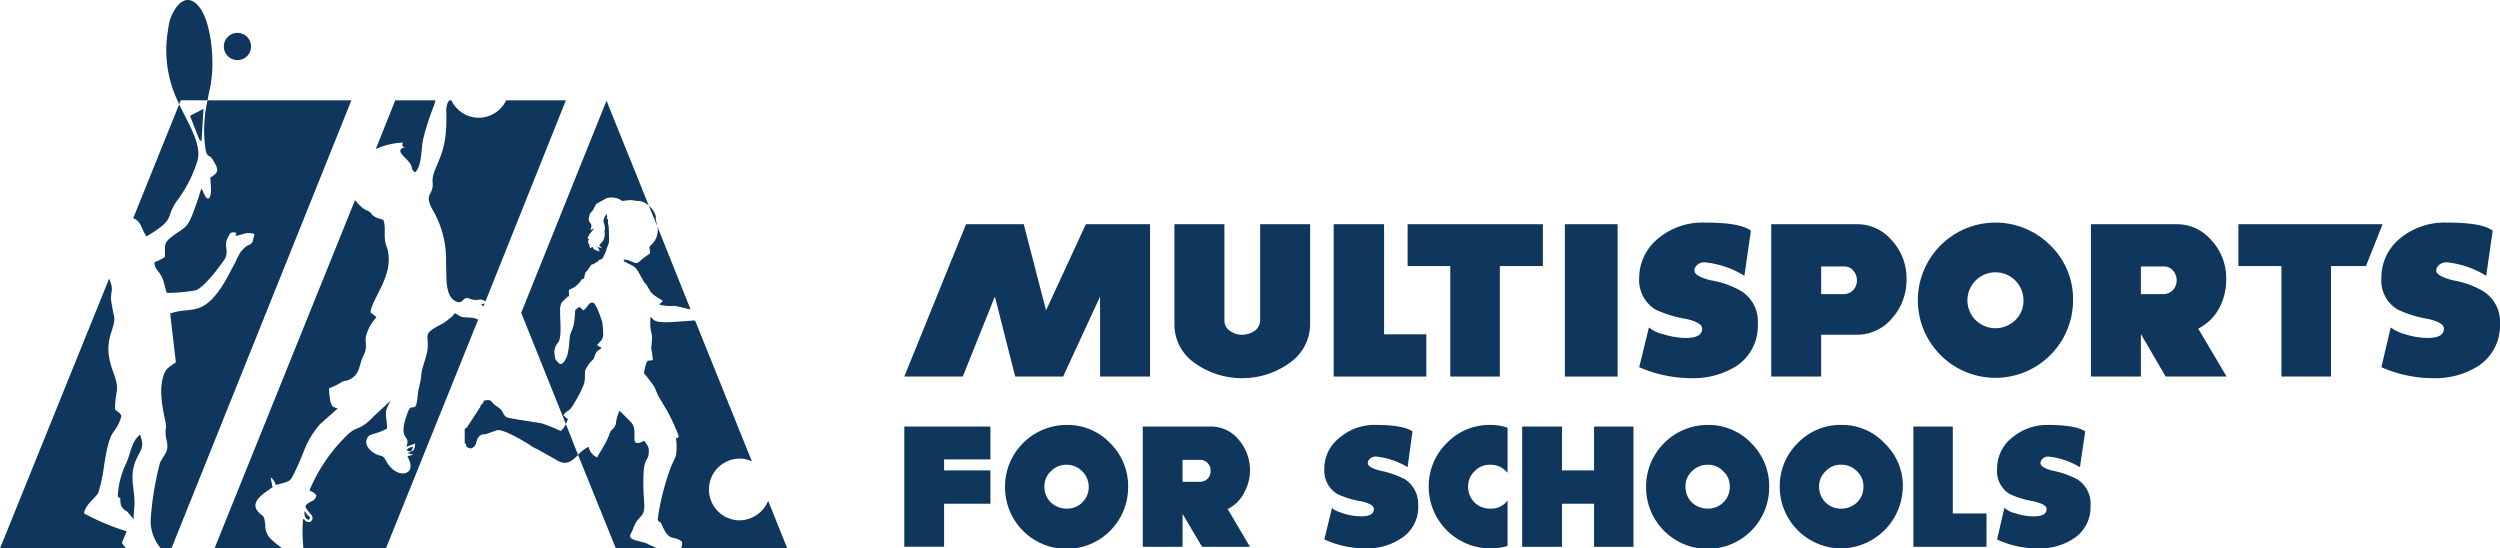
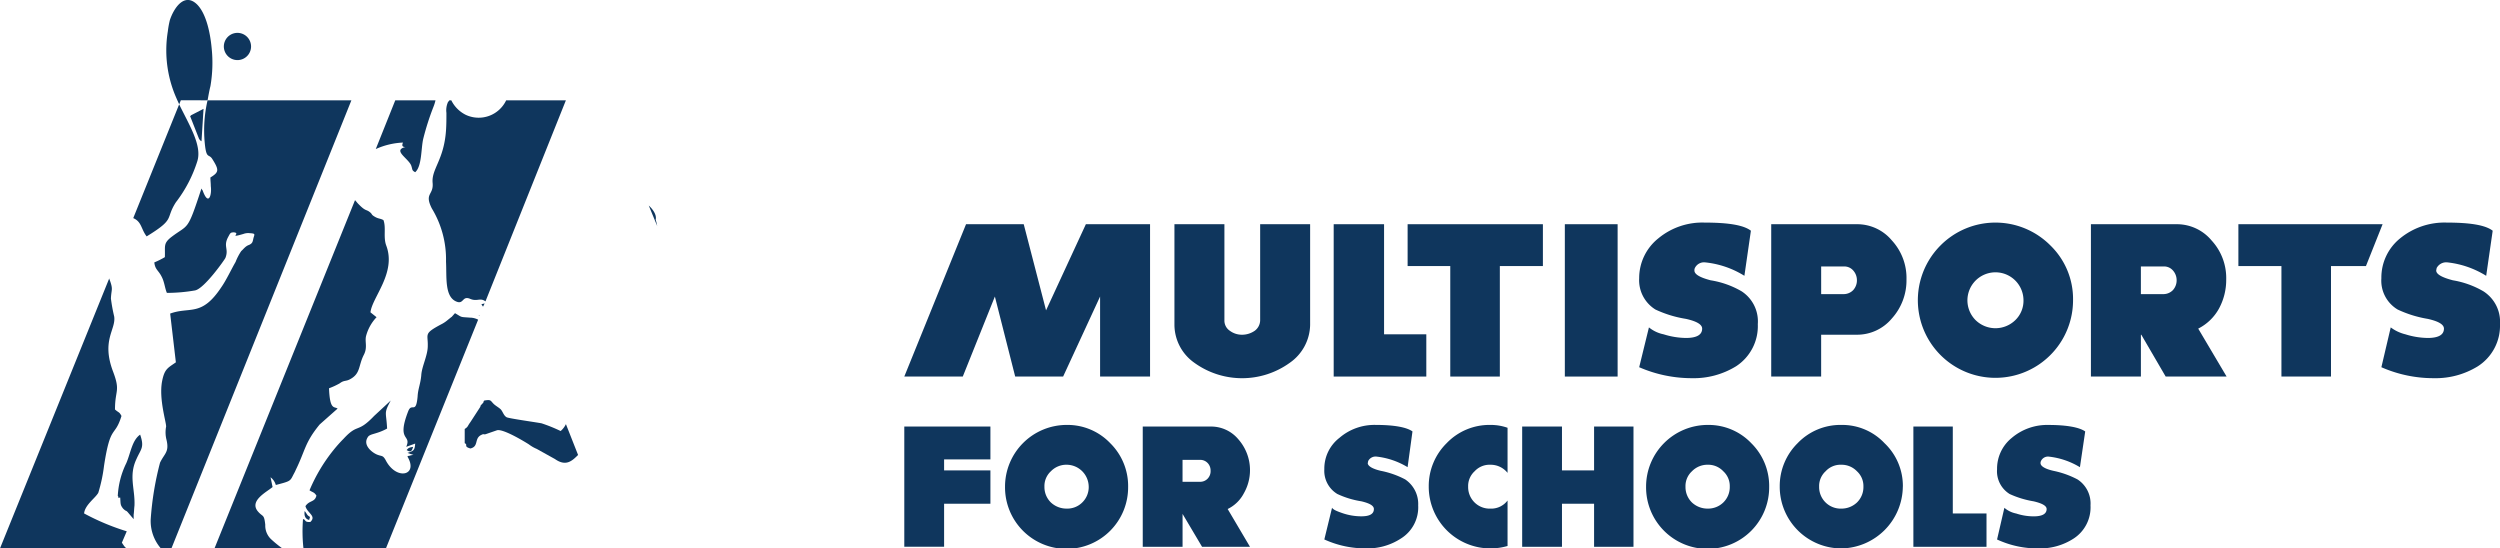
<svg xmlns="http://www.w3.org/2000/svg" width="350.5" height="76.885" viewBox="0 0 350.5 76.885">
  <g id="Layer_x0020_1" transform="translate(0 -0.078)">
    <g id="_280489984" transform="translate(0 0.078)">
      <path id="Path_303" data-name="Path 303" d="M2226,573.358h8.2l4.5-11.22,2.848,11.22h6.72l5.183-11.22v11.22h7.005V552h-9l-5.581,12.075L2242.745,552h-8.088Z" transform="translate(-2099.218 -520.565)" fill="#0f365d" />
      <path id="Path_304" data-name="Path 304" d="M2910.024,566.125a6.611,6.611,0,0,1-2.848,5.3,11.429,11.429,0,0,1-13.385,0,6.546,6.546,0,0,1-2.791-5.3V552h7.006v13.5a1.707,1.707,0,0,0,.74,1.424,2.846,2.846,0,0,0,1.766.57,3.107,3.107,0,0,0,1.766-.57,1.867,1.867,0,0,0,.74-1.424V552h7.006Z" transform="translate(-2726.344 -520.565)" fill="#0f365d" />
      <path id="Path_305" data-name="Path 305" d="M3295.986,573.358H3283V552h7.063v15.435h5.923Z" transform="translate(-3096.017 -520.565)" fill="#0f365d" />
      <path id="Path_306" data-name="Path 306" d="M3483.966,557.866h-6.037v15.492h-6.949V557.866H3465V552h18.966Z" transform="translate(-3267.652 -520.565)" fill="#0f365d" />
      <path id="Path_307" data-name="Path 307" d="M3859.4,573.358H3852V552h7.4Z" transform="translate(-3632.61 -520.565)" fill="#0f365d" />
      <path id="Path_308" data-name="Path 308" d="M4051.631,562.239a6.707,6.707,0,0,1-3.075,5.923,11.335,11.335,0,0,1-6.208,1.652,18.486,18.486,0,0,1-7.347-1.538l1.367-5.582a4.747,4.747,0,0,0,2.051.968,10.865,10.865,0,0,0,3.132.513c1.538,0,2.278-.456,2.278-1.31,0-.57-.74-1.025-2.278-1.367a15.9,15.9,0,0,1-4.272-1.31A4.824,4.824,0,0,1,4035,555.8a7.12,7.12,0,0,1,2.677-5.582A9.661,9.661,0,0,1,4044.17,548c3.3,0,5.468.342,6.493,1.139l-.912,6.322a12.834,12.834,0,0,0-5.468-1.879,1.429,1.429,0,0,0-1.481.8.726.726,0,0,0-.057.342c0,.513.74.968,2.278,1.367a12.512,12.512,0,0,1,4.329,1.538A5.03,5.03,0,0,1,4051.631,562.239Z" transform="translate(-3805.187 -516.793)" fill="#0f365d" />
      <path id="Path_309" data-name="Path 309" d="M4378.967,559.746a7.957,7.957,0,0,1-2.051,5.468,6.338,6.338,0,0,1-4.9,2.278h-5.013v5.866h-7V552h12.018a6.338,6.338,0,0,1,4.9,2.278A7.76,7.76,0,0,1,4378.967,559.746Zm-6.949.114a2.038,2.038,0,0,0-.513-1.367,1.649,1.649,0,0,0-1.31-.569h-3.19V561.8h3.19a1.853,1.853,0,0,0,1.31-.57A2.038,2.038,0,0,0,4372.019,559.86Z" transform="translate(-4111.678 -520.565)" fill="#0f365d" />
      <path id="Path_310" data-name="Path 310" d="M4742.758,558.878a10.879,10.879,0,1,1-18.567-7.689,10.862,10.862,0,0,1,15.377,0A10.455,10.455,0,0,1,4742.758,558.878Zm-6.948,0a3.93,3.93,0,1,0-6.721,2.791,3.988,3.988,0,0,0,5.581,0A3.777,3.777,0,0,0,4735.81,558.878Z" transform="translate(-4452.117 -516.793)" fill="#0f365d" />
      <path id="Path_311" data-name="Path 311" d="M5166.023,573.358h-8.543l-3.417-5.866h-.057v5.866H5147V552h12.017a6.337,6.337,0,0,1,4.9,2.278,7.764,7.764,0,0,1,2.051,5.468,8.424,8.424,0,0,1-1.025,4.1,6.84,6.84,0,0,1-2.9,2.791Zm-7.006-13.5a2.041,2.041,0,0,0-.513-1.367,1.647,1.647,0,0,0-1.31-.569h-3.189V561.8h3.189a1.85,1.85,0,0,0,1.31-.57A2.041,2.041,0,0,0,5159.017,559.86Z" transform="translate(-4853.853 -520.565)" fill="#0f365d" />
      <path id="Path_312" data-name="Path 312" d="M5527.884,557.866h-4.9v15.492h-6.949V557.866H5510V552h20.218Z" transform="translate(-5196.178 -520.565)" fill="#0f365d" fill-rule="evenodd" />
      <path id="Path_313" data-name="Path 313" d="M5878.632,562.239a6.753,6.753,0,0,1-3.133,5.923,11.266,11.266,0,0,1-6.15,1.652,18.081,18.081,0,0,1-7.347-1.538l1.31-5.582a5.63,5.63,0,0,0,2.051.968,10.872,10.872,0,0,0,3.132.513c1.538,0,2.278-.456,2.278-1.31,0-.57-.741-1.025-2.278-1.367a16.035,16.035,0,0,1-4.214-1.31A4.714,4.714,0,0,1,5862,555.8a7.059,7.059,0,0,1,2.62-5.582A9.81,9.81,0,0,1,5871.17,548c3.247,0,5.412.342,6.437,1.139l-.912,6.322a12.9,12.9,0,0,0-5.411-1.879,1.514,1.514,0,0,0-1.538.8c0,.114-.056.228-.056.342,0,.513.8.968,2.335,1.367a12.593,12.593,0,0,1,4.272,1.538A5.07,5.07,0,0,1,5878.632,562.239Z" transform="translate(-5528.132 -516.793)" fill="#0f365d" />
      <path id="Path_314" data-name="Path 314" d="M18.852,303.841c-.057.456-.057.911-.114,1.253v.626l-.683-.8c-.456-.57-.285-.171-.8-.683-.4-.513-.342-.627-.4-1.538-.627.057-.057.057-.342-.228a11.729,11.729,0,0,1,1.2-4.613c.627-1.481.8-3.189,1.936-3.987.627,1.823.114,1.993-.513,3.417C18,299.683,18.966,301.506,18.852,303.841ZM0,309.821H17.77c-.228-.114-.342-.285-.683-.8l.683-1.595a32.725,32.725,0,0,1-5.98-2.506c.114-1.2,1.595-2.164,1.993-2.9a21.749,21.749,0,0,0,.8-3.759c.911-5.98,1.481-3.873,2.449-7.005-.342-.627-.342-.4-.911-.911,0-2.791.8-2.506-.285-5.354-1.652-4.386.456-5.866.171-7.689a23.565,23.565,0,0,1-.456-2.506c.057-1.367.342-1.2-.171-2.62a.342.342,0,0,1-.057-.228Zm22.554,0h1.481L49.266,247H29.1a18.7,18.7,0,0,0-.4,5.923c.228,2.449.57,1.481,1.082,2.335.968,1.538.911,1.823-.285,2.563,0,.4.057.8.057,1.2.171,1.31-.342,2.848-1.139.626a1.245,1.245,0,0,1-.171-.285c-2.05,6.265-1.766,4.9-4.329,6.892-1.025.854-.74,1.2-.8,2.734a11.906,11.906,0,0,1-1.481.74c.114,1.025.57,1.082,1.025,1.993.4.74.456,1.652.74,2.278a22.893,22.893,0,0,0,3.93-.342c1.31-.228,4.215-4.386,4.272-4.556.513-1.31-.342-1.595.4-2.962.285-.513.285-.626.8-.626,1.025.114-.854.854,1.31.228a1.938,1.938,0,0,1,.911-.114c.8.057.683.114.513.683-.114.513-.114.74-.627.968-.513.171-.8.626-1.082.854a7.741,7.741,0,0,0-.8,1.538c-.57.968-1.31,2.563-1.993,3.531-2.791,4.215-4.386,2.677-7.176,3.7l.8,6.835c-1.139.8-1.595.911-1.936,2.677-.456,2.449.57,5.638.57,6.322a4.216,4.216,0,0,0,.057,1.88c.4,1.709-.285,1.88-.911,3.189a42.385,42.385,0,0,0-1.31,7.974A5.864,5.864,0,0,0,22.554,309.821Zm2.563-62.252-6.436,15.947c1.2.513,1.082,1.538,1.88,2.563,4.1-2.506,2.563-2.392,4.1-4.784a18.512,18.512,0,0,0,3.019-5.809C28.307,253.322,26.6,250.588,25.117,247.57Zm1.538,1.652c.057-.057.114-.057.114-.114l1.766-.911-.285,4.556c-.285-.228-.114-.057-.342-.342Z" transform="translate(0 -232.937)" fill="#0f365d" />
      <path id="Path_315" data-name="Path 315" d="M540.644,304.581c.228.285.228.342.4.57.4.4.4.057.228.683C540.758,305.72,540.53,305.265,540.644,304.581ZM528,309.821h9.511a15.971,15.971,0,0,1-1.481-1.2,2.628,2.628,0,0,1-.911-2.107c-.171-1.595-.342-1.025-1.082-1.936-1.139-1.481,1.31-2.677,2.107-3.36l-.285-1.367a2.067,2.067,0,0,1,.74,1.082c1.937-.513,1.993-.513,2.392-1.31.171-.342.285-.513.4-.8,1.367-2.791,1.253-3.816,3.36-6.379l2.506-2.221c-.456-.342-1.082.285-1.2-2.848a10.509,10.509,0,0,0,1.481-.683c.683-.513.854-.228,1.538-.626,1.424-.8,1.082-1.88,1.879-3.417.513-1.025.114-1.766.285-2.563a6.083,6.083,0,0,1,1.481-2.677l-.854-.683c.228-2.107,3.645-5.525,2.221-9.341-.456-1.2,0-2.506-.4-3.588-.4-.228-.626-.171-1.082-.4-.74-.4-.4-.4-.854-.74-.513-.4-.57-.057-1.652-1.2-.114-.114-.228-.285-.4-.456Zm12.473,0h11.562l12.929-32.066a2.529,2.529,0,0,0-1.139-.285c-1.481-.114-1.025,0-2.107-.627l-.456.513c-.171.114-.285.228-.513.4a4.59,4.59,0,0,1-1.025.683c-2.449,1.31-1.766,1.31-1.823,3.019,0,1.31-.854,2.9-.911,4.1-.114,1.253-.456,1.88-.513,2.962-.228,2.563-.8.8-1.31,2.05-1.709,4.386.513,3.189-.285,5.012l1.253-.456c-.057.968-.228,1.025-1.082,1.31l.854.285a2.022,2.022,0,0,0-.57.114c-.342.057-.171,0-.285.114,1.595,2.677-1.595,3.417-3.076.456-.4-.683-.513-.456-1.2-.74s-1.993-1.31-1.31-2.392c.285-.57,1.2-.4,2.734-1.253-.114-2.392-.513-2.05.513-3.93l-2.335,2.164c-2.392,2.506-2.221.968-4.272,3.189a20.064,20.064,0,0,0-1.424,1.595,23.459,23.459,0,0,0-3.36,5.639c.513.342.627.228.968.74-.228.968-.968.626-1.538,1.481.228.968,1.595,1.367.683,2.221-.911.057-.57-.342-1.025-.4A21.723,21.723,0,0,0,540.473,309.821Zm24.662-32.635.057-.057a.343.343,0,0,1-.228-.057Zm.513-1.253.228-.456-.456.114Zm.342-.74L577.266,247h-8.372a4.267,4.267,0,0,1-5.639,2.05A4.468,4.468,0,0,1,561.2,247h-.285c0,.057-.057.114-.171.228a2.832,2.832,0,0,0-.228,1.538c0,.8,0,1.652-.057,2.449-.285,4.158-2.05,5.411-1.879,7.347.171,1.766-1.2,1.424-.114,3.588a13.751,13.751,0,0,1,1.993,7.461c.114,2.221-.228,5.012,1.538,5.638.968.342.74-.911,1.879-.4C564.85,275.25,565.248,274.623,565.989,275.193ZM558.984,247h-5.639l-2.734,6.835a10.339,10.339,0,0,1,3.816-.911c-.114.285-.228.626.342.626-1.823.456.342,1.538.8,2.563.228.627.057.684.569.968.968-.854.8-3.36,1.139-4.727a36.8,36.8,0,0,1,1.424-4.443A5.865,5.865,0,0,0,558.984,247Zm-4.044,49.038c.285-.342.342-.342.911-.456C555.68,296.1,555.566,296.437,554.94,296.038Z" transform="translate(-497.928 -232.937)" fill="#0f365d" />
-       <path id="Path_316" data-name="Path 316" d="M1320.306,310.764h-14.922a1.569,1.569,0,0,0,.171-.911c-1.2-1.025-1.708.114-2.734-2.164-.456-1.082-.285-.285-.683-.911l.114-.911a36.073,36.073,0,0,1,1.766-6.607c.228-.513.513-1.025.683-1.538a8.407,8.407,0,0,0,0-2.392c.456-.228.057.285.4-.285a29.114,29.114,0,0,0-1.652-3.588l-1.253-2.107c-.171-.4-.342-.854-.513-1.2a17.3,17.3,0,0,0-1.481-1.937c.456-2.449.57-1.538,1.253-1.879-.228-2.221-.285-.8-.114-2.9.057-1.025-.342-.911-.228-3.076.512.228.228.342.74.513.74.342,2.9.114,3.7.057.512,0,1.253-.114,1.822-.114l7.974,19.763a3.661,3.661,0,0,0-1.766-.4,4.329,4.329,0,0,0,0,8.657,4.421,4.421,0,0,0,4.044-2.734Zm-18.169,0h-5.866l-5.3-13.1a4.7,4.7,0,0,1,1.481-1.139,2,2,0,0,0,1.2,1.481c.342-.683.627-1.025.911-1.595a8.824,8.824,0,0,0,.8-1.652c.285-.911.627-.513.911-1.481a5.689,5.689,0,0,1,.512-1.823l1.651,1.652c1.139,1.367-.569,3.759,1.823,2.563.228.456.683.74.626,1.481,0,1.823-.911.114-.74,5.468,0,.8.114,1.538.114,2.278,0,1.538-.968,1.367-1.538,3.019-.228.8-1.025,1.31.285,1.709l.456.114c.513.171.513.114,1.025.285C1300.941,310.252,1301.567,310.536,1302.137,310.764Zm-12.872-17.428L1283,277.73,1294.961,248l5.923,14.694a2.6,2.6,0,0,0-1.253-.626c-1.367-.057-.683-.228-2.107-.057-.228,0-.342.114-.512-.057a2.539,2.539,0,0,0-2.05-.285l-1.139.626a.056.056,0,0,0-.057.057c-.4.228-.114-.114-.342.285-.228.342-.171.456-.456.8-.285.4-.285.114-.456.854-.228,1.139.684.57.171,1.88l.513-.285a3.23,3.23,0,0,1-.57.74l-.342.627a.056.056,0,0,1,.057.057l.171.114c-.228.4-.171.4.057.8,0,.114,0,.342.114.4l.057.057c0-.057,0-.057.057-.057l.171-.171c.228.342.057.4,1.025.684a.575.575,0,0,0-.057-.171.573.573,0,0,1-.057-.171c-.057,0-.057-.057-.057-.114l-.342-.4c.456.4.228.228.854.342l-.4-.342c.114-.114.171-.228.285-.342a1.708,1.708,0,0,0,.455-1.595,1.942,1.942,0,0,0-.114-1.253c-.057-.513.057-.626.342-1.139a.056.056,0,0,1,.057-.057c.285.683-.228.456.228.74a2.214,2.214,0,0,0,.057.911,10.072,10.072,0,0,1,.057,1.31c.114,1.367-.171,1.2-.4,2.221l-.456.968-.171.171-.4.114c-.171.4-.228.114-.683.57-.456.057-.4.171-.684.57l-.057.114-.456.513-.114.456-.057.342-.342.171a3.7,3.7,0,0,1-1.025,1.082c-.854.513-.8,0-.74,1.253l-.171.057c-.171.114-.8.8-.854.8a2.251,2.251,0,0,0-.228,1.253c-.057,1.082.285,3.645-.285,4.386a2.015,2.015,0,0,0-.512,1.595c.114.968.114.74.512,1.2.57.74,1.139-.57,1.31-1.082a12.441,12.441,0,0,0,.285-2.164c.171-1.652.627-.74.8-4.1l.57-.456.4.342.057.057.114.114c.74-.57.74-1.2,1.367-1.082.456.114,1.253,2.563,1.31,2.848.228,2.449.114,2.05-.74,3.076.342.342.285.171.627.4-.513.513-.57.228-.911.968-.342.968-.171.456-.74,1.139-1.139,1.538-.455,1.2-.8,2.9a14.7,14.7,0,0,1-1.253,2.506c-1.025,1.823-.911.911-1.652,1.936a5.714,5.714,0,0,0,.627.57C1289.436,292.881,1289.379,293.108,1289.265,293.336ZM1302.08,265.6l4.67,11.676a.426.426,0,0,0-.285-.057,17.215,17.215,0,0,0-1.993-.456,6.344,6.344,0,0,1-2.107-.171c0-.057.114-.114.171-.228.285-.228.171.114.285-.342-1.651-.968-1.538-1.025-2.164-2.05-.285-.513-.285-.228-.569-.8-1.139-1.993-.8-1.709-2.62-2.62l-.114-.114c.171-.171-.342-.228.513-.114.114,0,.4.171.513.171,1.2.57.683.228,2.677-1.082,0-.854-.285-.8.228-1.253A2.74,2.74,0,0,0,1302.08,265.6Z" transform="translate(-1209.927 -233.88)" fill="#0f365d" />
      <path id="Path_317" data-name="Path 317" d="M1169.8,506c.627.57,1.139,1.367.969,1.993a3.88,3.88,0,0,1,.171.683l.057.228Zm-9.91,34.97c-.854.854-1.709,1.652-3.246.57l-2.563-1.424a4.907,4.907,0,0,1-1.082-.626c-.626-.4-3.531-2.164-4.443-1.993l-1.652.57c-.342.057-.171-.114-.626.114-.968.513-.285,1.595-1.481,1.88-1.025-.285-.285-.513-.8-.74v-1.993c.513-.342.342-.342.8-.968l1.367-2.107c.171-.4-.114,0,.285-.455l.171-.171s-.057-.057.114-.285c.968-.171.854,0,1.31.456.285.285.74.513,1.025.8.285.342.4.854.8,1.082.285.171,4.386.74,4.9.854a21.89,21.89,0,0,1,2.677,1.082,2.935,2.935,0,0,0,.74-.968Z" transform="translate(-1078.844 -477.185)" fill="#0f365d" fill-rule="evenodd" />
      <path id="Path_318" data-name="Path 318" d="M552.88,81a1.908,1.908,0,1,0,1.937,1.936A1.909,1.909,0,0,0,552.88,81Z" transform="translate(-519.618 -76.391)" fill="#0f365d" fill-rule="evenodd" />
      <path id="Path_319" data-name="Path 319" d="M414.327,14.141h.968c.114-.627.228-1.31.4-1.993a19.415,19.415,0,0,0,.171-5.3c-.171-1.88-.683-4.784-2.05-6.151-1.823-1.766-3.3.627-3.816,2.221a13.258,13.258,0,0,0-.285,1.595,16.555,16.555,0,0,0,.8,8.315c.228.627.513,1.253.8,1.88l.228-.57h2.791Z" transform="translate(-386.191 -0.078)" fill="#0f365d" fill-rule="evenodd" />
      <path id="Path_320" data-name="Path 320" d="M2238.074,1057.049h-6.493v6.037H2226v-16.859h12.074v4.614h-6.493v1.538h6.493Zm59.973.228a5.143,5.143,0,0,1-2.449,4.67,8.54,8.54,0,0,1-4.9,1.367,13.859,13.859,0,0,1-5.809-1.253l1.082-4.443c.171.285.74.513,1.595.8a8.185,8.185,0,0,0,2.505.4c1.2,0,1.766-.342,1.766-1.025,0-.456-.57-.8-1.766-1.082a12.453,12.453,0,0,1-3.36-1.025,3.793,3.793,0,0,1-1.823-3.474,5.444,5.444,0,0,1,2.107-4.385,7.521,7.521,0,0,1,5.126-1.823c2.62,0,4.329.342,5.126.911l-.684,5.012a10.668,10.668,0,0,0-4.329-1.481,1.169,1.169,0,0,0-1.2.626,2.468,2.468,0,0,1-.057.285c0,.4.626.8,1.823,1.082a12.453,12.453,0,0,1,3.417,1.2A4.144,4.144,0,0,1,2298.048,1057.277Zm12.53,5.7a8.67,8.67,0,0,1-2.392.342,8.653,8.653,0,0,1-8.657-8.657,8.431,8.431,0,0,1,2.506-6.094,8.3,8.3,0,0,1,6.151-2.563,7.021,7.021,0,0,1,2.392.4v6.322a3.021,3.021,0,0,0-2.392-1.139,2.841,2.841,0,0,0-2.222.911,2.8,2.8,0,0,0-.911,2.164,3.018,3.018,0,0,0,3.133,3.076,2.86,2.86,0,0,0,2.392-1.139Zm17.656.114h-5.525v-6.037h-4.5v6.037h-5.581v-16.859h5.581v6.151h4.5v-6.151h5.525Zm19.023-8.429a8.629,8.629,0,1,1-17.257,0,8.654,8.654,0,0,1,8.657-8.657,8.264,8.264,0,0,1,6.094,2.563A8.433,8.433,0,0,1,2347.257,1054.657Zm-5.525,0a2.8,2.8,0,0,0-.911-2.164,2.885,2.885,0,0,0-2.164-.911,3.01,3.01,0,0,0-2.221.911,2.8,2.8,0,0,0-.911,2.164,3.008,3.008,0,0,0,.911,2.221,3.193,3.193,0,0,0,2.221.854,3.057,3.057,0,0,0,2.164-.854A3.007,3.007,0,0,0,2341.732,1054.657Zm24.263,0a8.754,8.754,0,0,1-8.6,8.657,8.652,8.652,0,0,1-8.657-8.657,8.434,8.434,0,0,1,2.506-6.094,8.3,8.3,0,0,1,6.151-2.563,8.139,8.139,0,0,1,6.038,2.563A8.264,8.264,0,0,1,2366,1054.657Zm-5.525,0a2.8,2.8,0,0,0-.911-2.164,2.975,2.975,0,0,0-2.165-.911,2.84,2.84,0,0,0-2.221.911,2.8,2.8,0,0,0-.911,2.164,3.019,3.019,0,0,0,3.132,3.076,3.156,3.156,0,0,0,2.165-.854A3.01,3.01,0,0,0,2360.47,1054.657Zm17.257,8.429h-10.252v-16.859H2373v12.189h4.727Zm14.581-5.809a5.215,5.215,0,0,1-2.392,4.67,8.668,8.668,0,0,1-4.9,1.367,13.491,13.491,0,0,1-5.809-1.253l1.025-4.443a3.592,3.592,0,0,0,1.652.8,7.842,7.842,0,0,0,2.449.4c1.2,0,1.823-.342,1.823-1.025,0-.456-.627-.8-1.823-1.082a13.216,13.216,0,0,1-3.361-1.025,3.75,3.75,0,0,1-1.765-3.474,5.556,5.556,0,0,1,2.05-4.385,7.668,7.668,0,0,1,5.182-1.823c2.563,0,4.329.342,5.126.911l-.74,5.012a10.67,10.67,0,0,0-4.328-1.481,1.086,1.086,0,0,0-1.139.626.621.621,0,0,0-.057.285c0,.4.57.8,1.823,1.082a12.65,12.65,0,0,1,3.36,1.2A4.023,4.023,0,0,1,2392.308,1057.277Zm-134.926-2.62a8.629,8.629,0,1,1-17.257,0,8.653,8.653,0,0,1,8.657-8.657,8.265,8.265,0,0,1,6.095,2.563A8.434,8.434,0,0,1,2257.382,1054.657Zm-5.525,0a3.112,3.112,0,0,0-3.076-3.076,3.01,3.01,0,0,0-2.221.911,2.8,2.8,0,0,0-.911,2.164,3.011,3.011,0,0,0,.911,2.221,3.194,3.194,0,0,0,2.221.854,2.963,2.963,0,0,0,2.164-.854A3.009,3.009,0,0,0,2251.857,1054.657Zm22.611,8.429h-6.72l-2.734-4.613h0v4.613h-5.582v-16.859h9.511a4.966,4.966,0,0,1,3.873,1.766,6.537,6.537,0,0,1,.8,7.575,5.044,5.044,0,0,1-2.278,2.221Zm-5.525-10.651a1.5,1.5,0,0,0-.4-1.082,1.426,1.426,0,0,0-1.026-.456h-2.506v3.076h2.506a1.428,1.428,0,0,0,1.026-.456A1.5,1.5,0,0,0,2268.944,1052.436Z" transform="translate(-2099.218 -986.43)" fill="#0f365d" />
    </g>
  </g>
</svg>